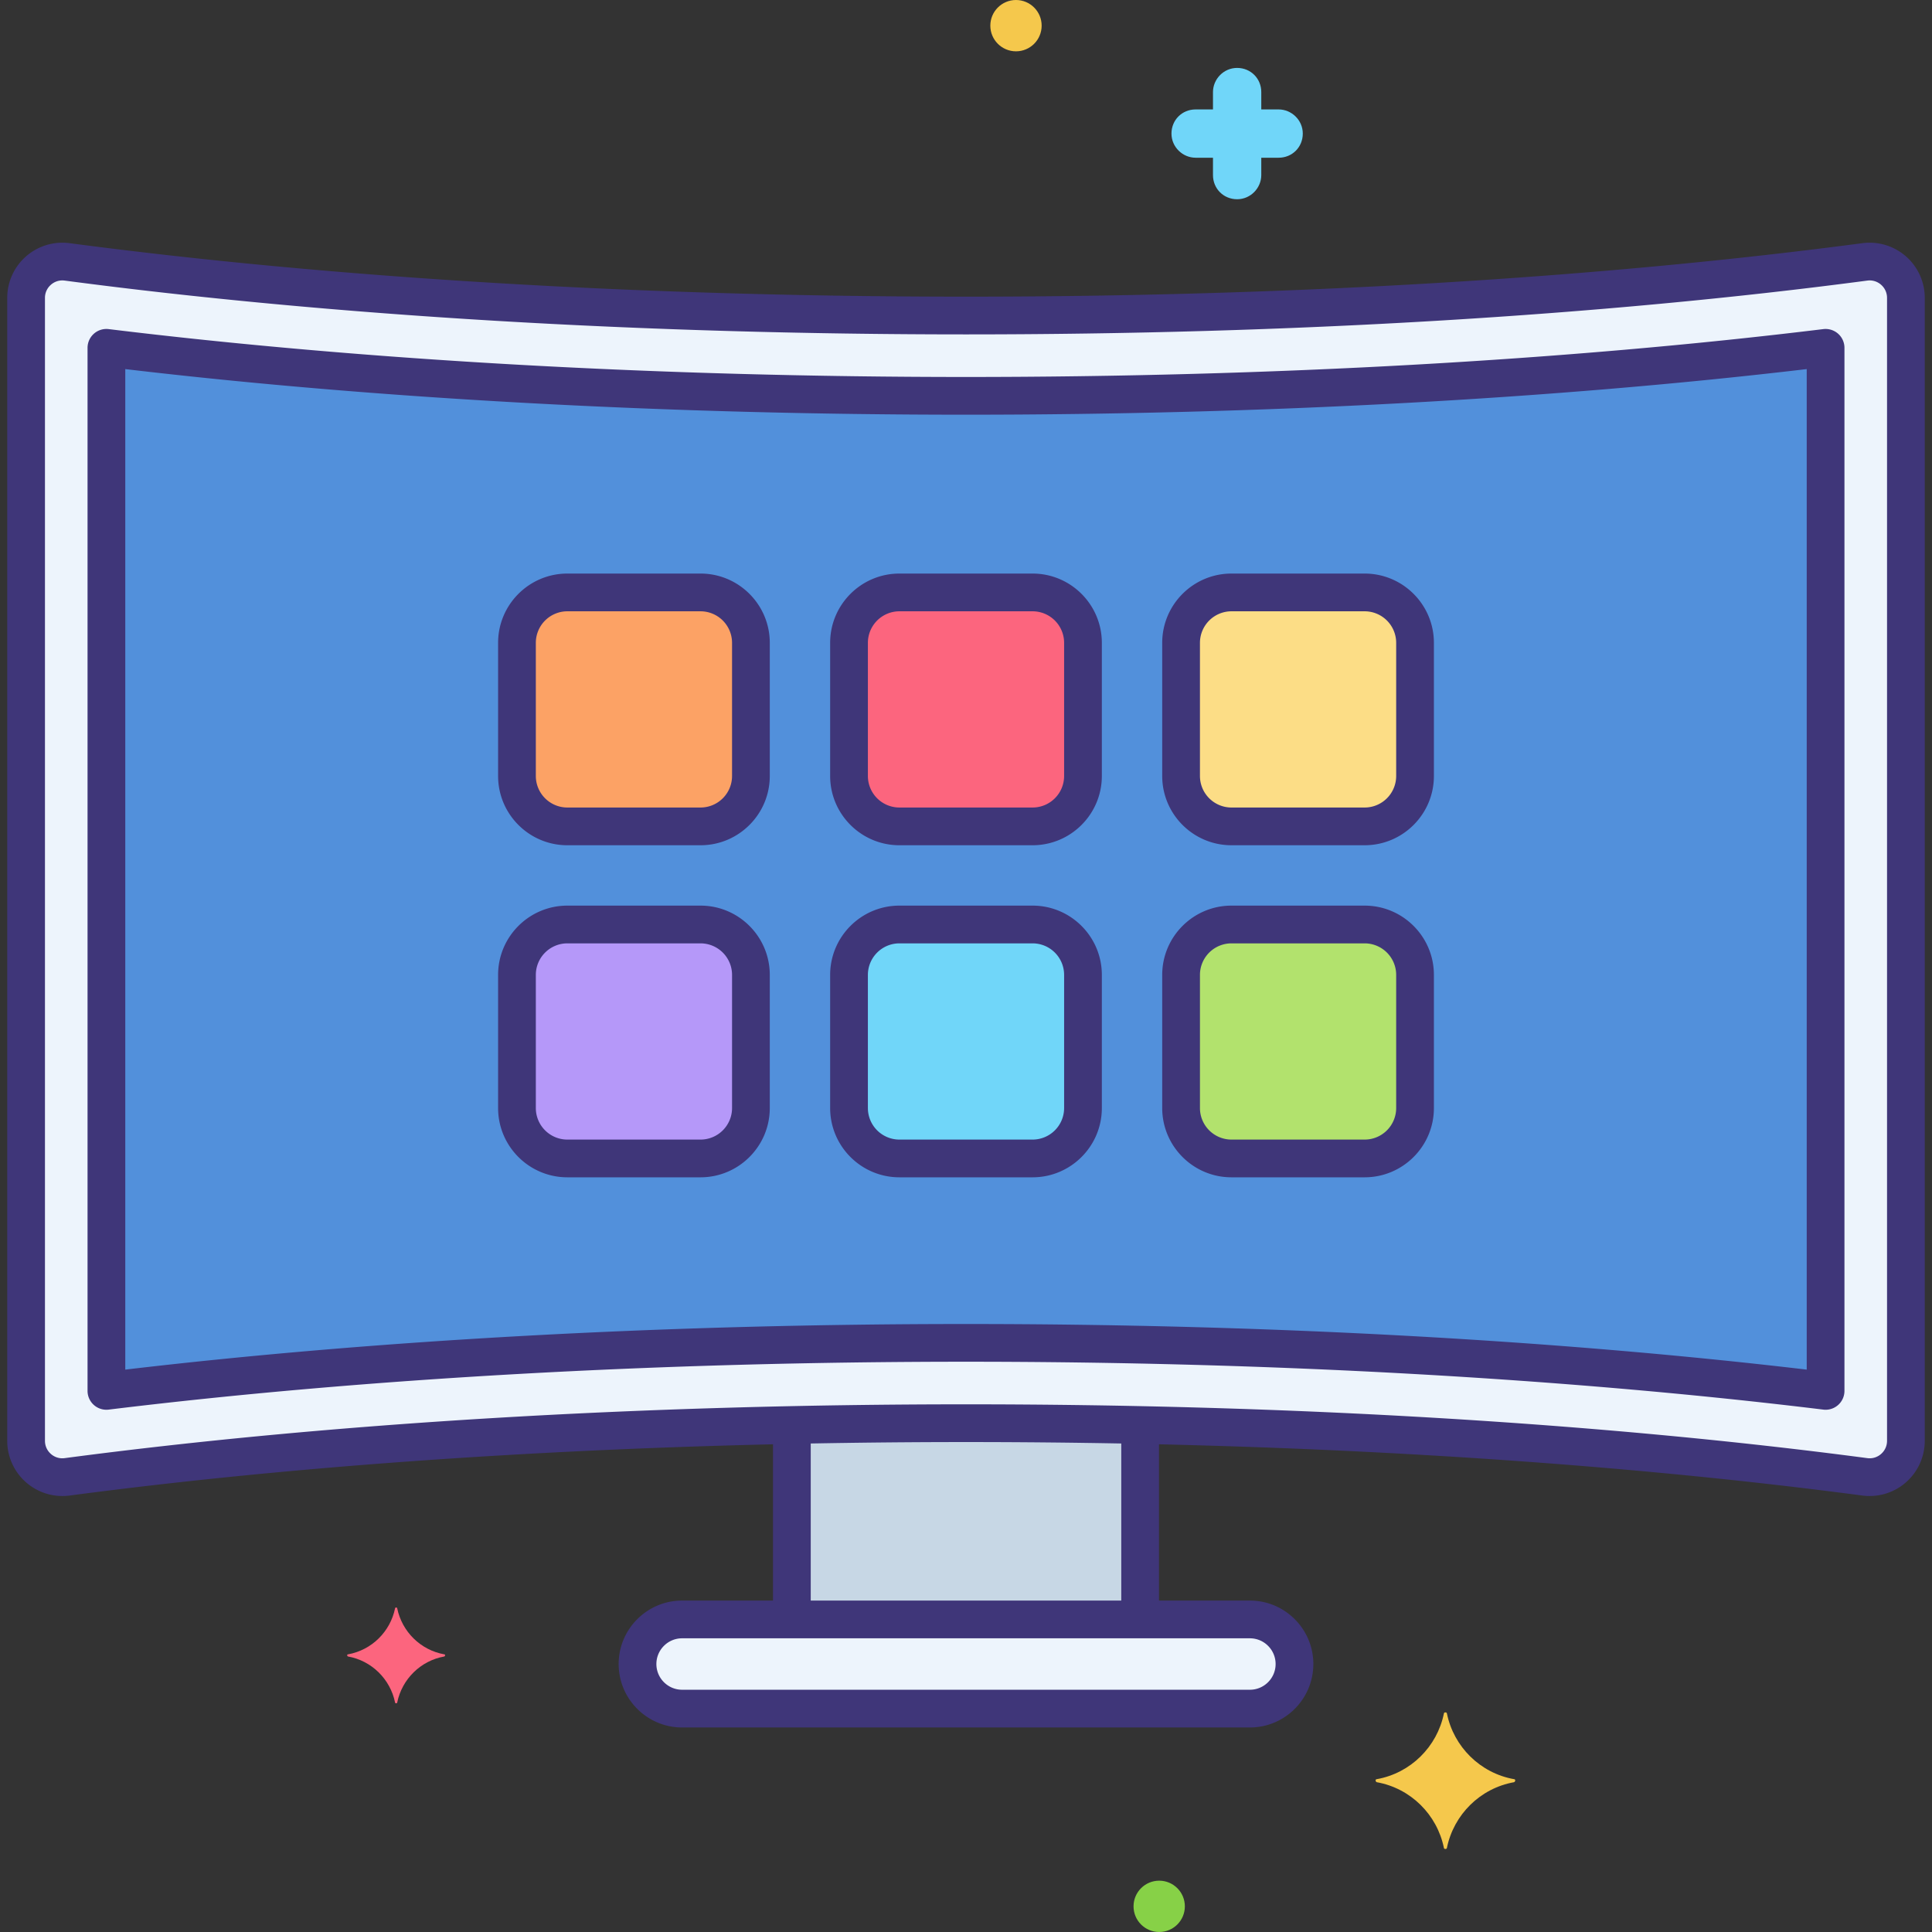
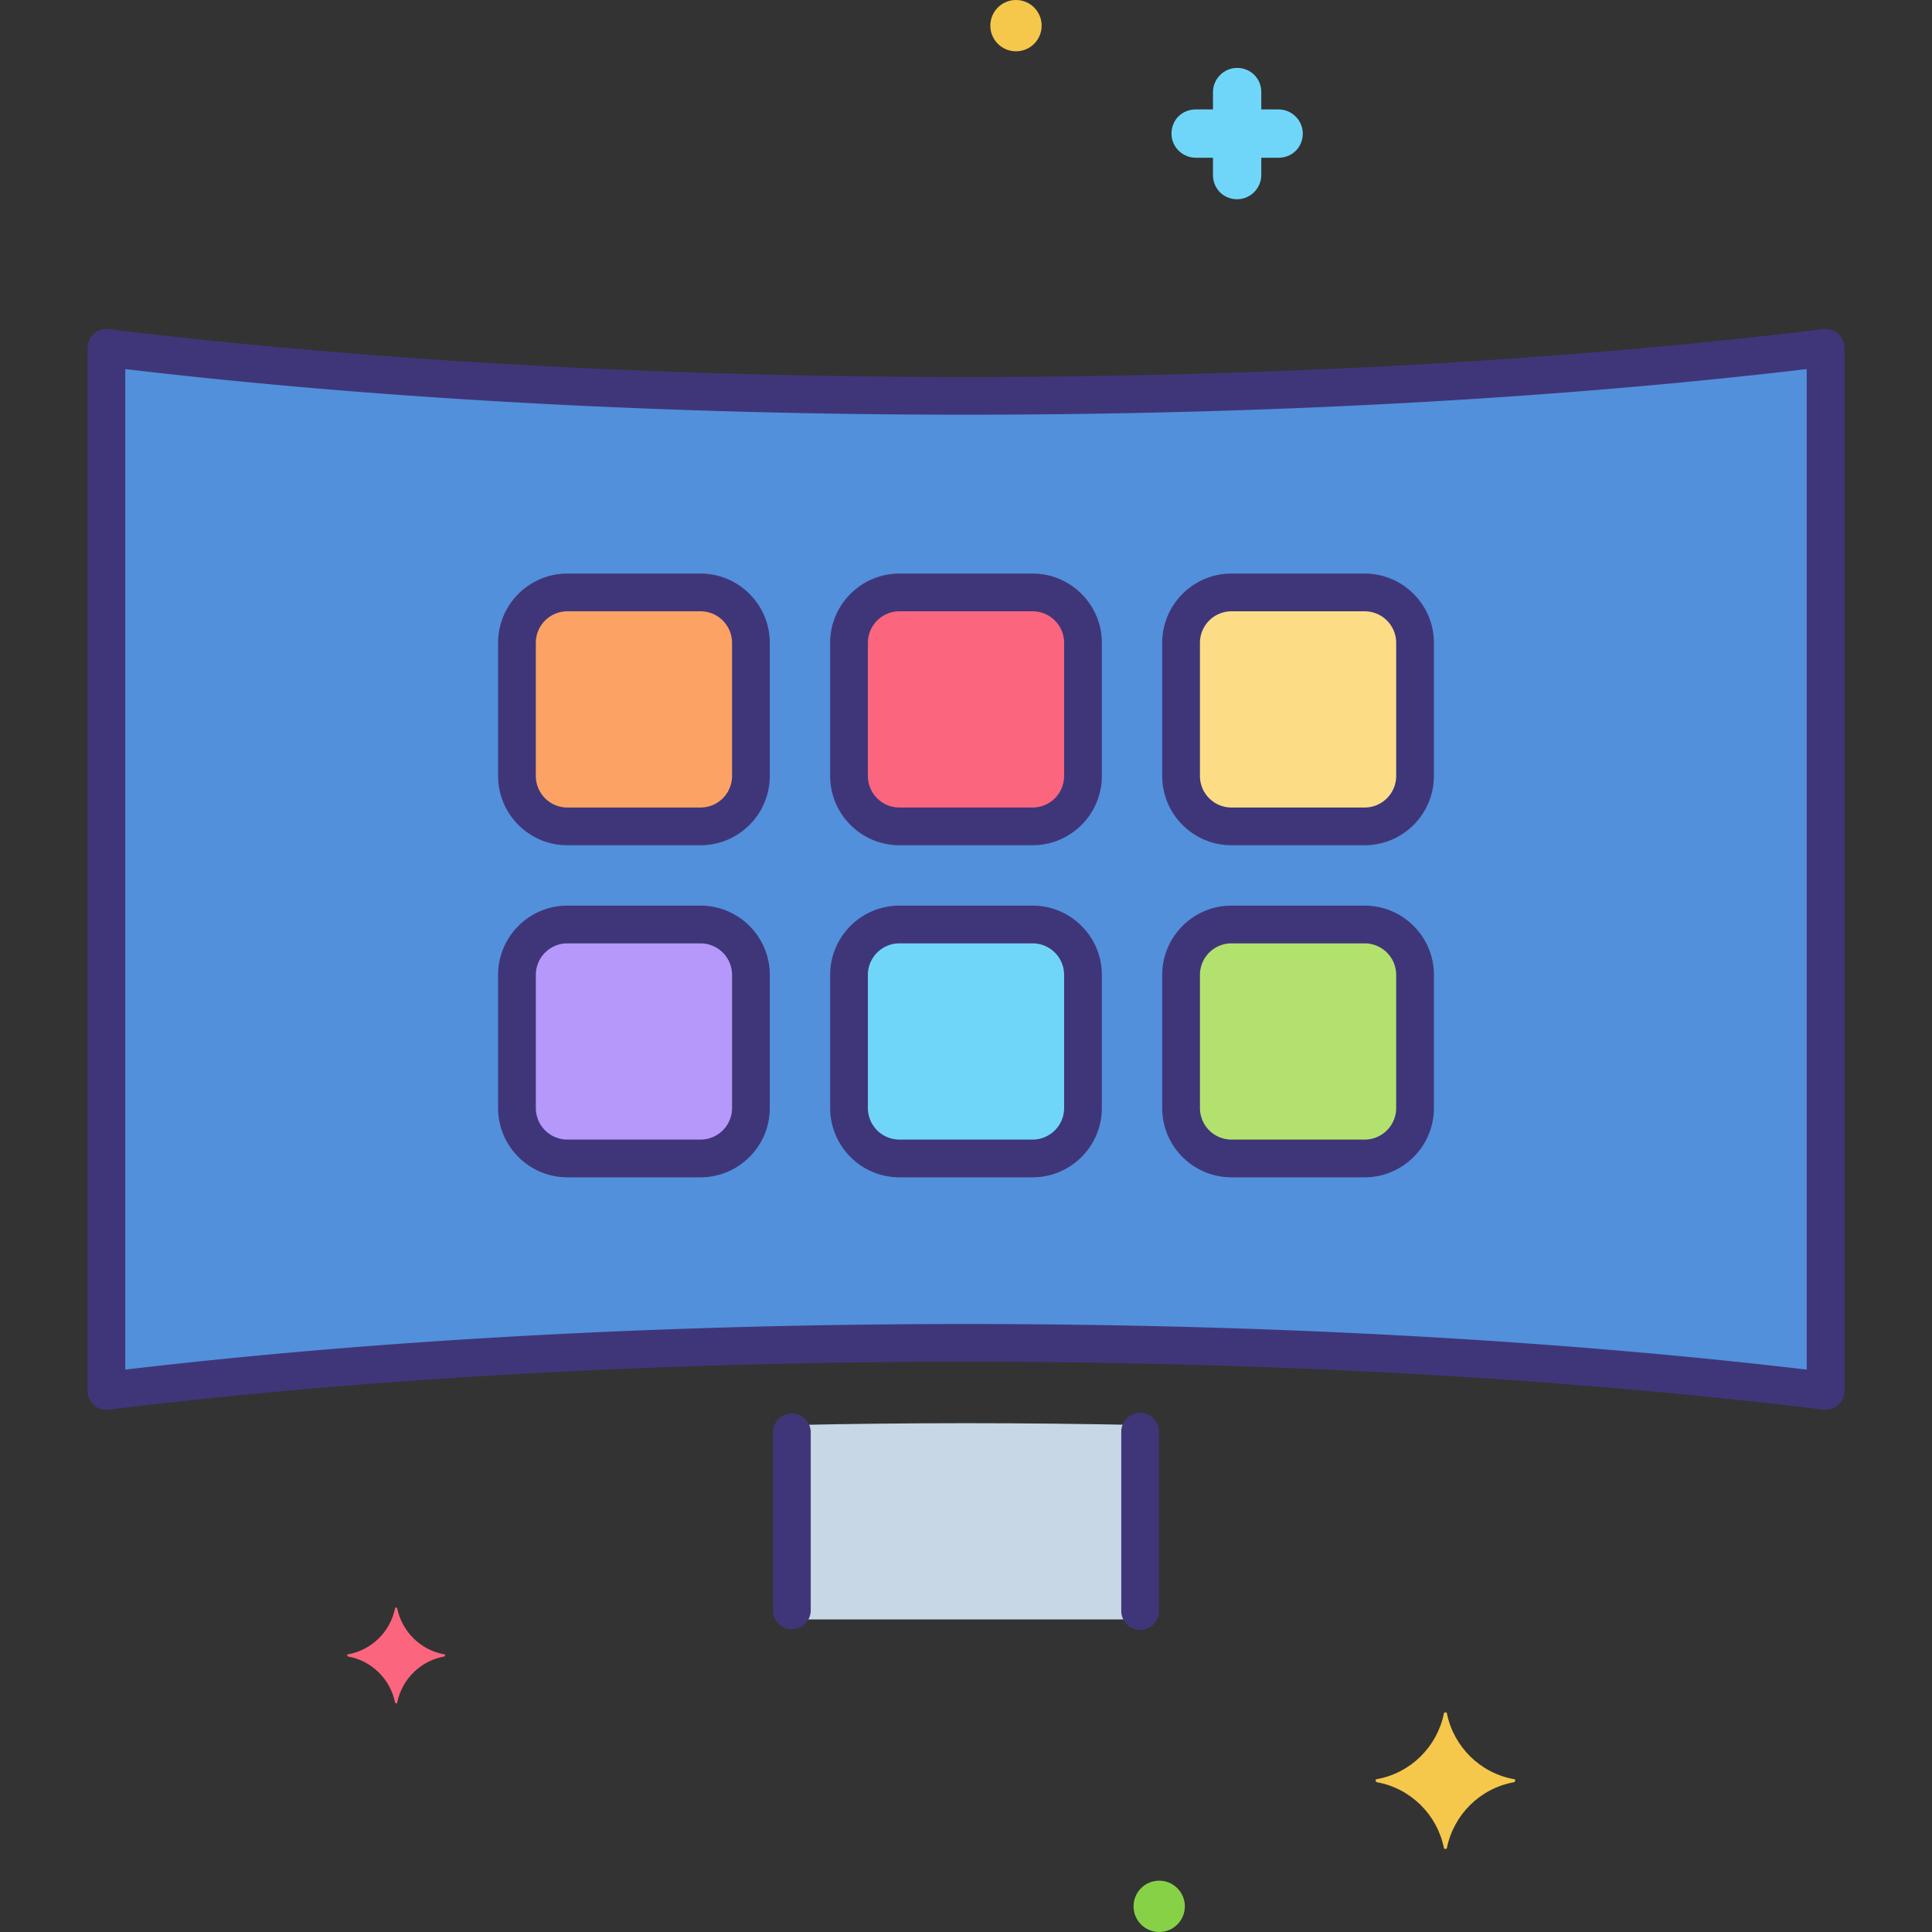
<svg xmlns="http://www.w3.org/2000/svg" version="1.1" width="512" height="512" x="0" y="0" viewBox="0 0 256 256" style="enable-background:new 0 0 512 512" xml:space="preserve" class="">
  <rect x="0" y="0" width="256" height="256" fill="#333333" stroke="none" />
  <g>
-     <path fill="#EDF4FC" d="M128 41.809c-44.203 0-85.219-2.625-119.098-7.109a4.812 4.812 0 0 0-5.443 4.777v151.435a4.813 4.813 0 0 0 5.443 4.777c33.879-4.483 74.895-7.109 119.098-7.109s85.219 2.625 119.098 7.109a4.812 4.812 0 0 0 5.443-4.777V39.477a4.813 4.813 0 0 0-5.443-4.777c-33.879 4.484-74.895 7.109-119.098 7.109zM165.617 226.4H90.383a5.909 5.909 0 0 1 0-11.816h75.235a5.909 5.909 0 0 1-.001 11.816z" opacity="1" data-original="#edf4fc" class="" />
    <path fill="#C7D7E5" d="M128 188.58c-7.8 0-15.494.086-23.074.245v25.759h46.148v-25.759c-7.58-.159-15.274-.245-23.074-.245z" opacity="1" data-original="#c7d7e5" class="" />
    <path fill="#5290DB" d="M14.1 46.089V184.3c34.104-4.167 73.312-6.362 113.9-6.362s79.796 2.195 113.9 6.362V46.089c-34.104 4.167-73.312 6.362-113.9 6.362s-79.796-2.195-113.9-6.362z" opacity="1" data-original="#5290db" class="" />
    <path fill="#FCA265" d="M92.822 109.5H75.178c-3.673 0-6.678-3.005-6.678-6.678V85.178c0-3.673 3.005-6.678 6.678-6.678h17.645c3.673 0 6.678 3.005 6.678 6.678v17.645c-.001 3.672-3.006 6.677-6.679 6.677z" opacity="1" data-original="#fca265" />
    <path fill="#FC657E" d="M136.822 109.5h-17.645c-3.673 0-6.678-3.005-6.678-6.678V85.178c0-3.673 3.005-6.678 6.678-6.678h17.645c3.673 0 6.678 3.005 6.678 6.678v17.645c0 3.672-3.005 6.677-6.678 6.677z" opacity="1" data-original="#fc657e" />
    <path fill="#FCDD86" d="M180.822 109.5h-17.645c-3.673 0-6.678-3.005-6.678-6.678V85.178c0-3.673 3.005-6.678 6.678-6.678h17.645c3.673 0 6.678 3.005 6.678 6.678v17.645c0 3.672-3.005 6.677-6.678 6.677z" opacity="1" data-original="#fcdd86" />
    <path fill="#B598F9" d="M92.822 153.5H75.178c-3.673 0-6.678-3.005-6.678-6.678v-17.645c0-3.673 3.005-6.678 6.678-6.678h17.645c3.673 0 6.678 3.005 6.678 6.678v17.645c-.001 3.673-3.006 6.678-6.679 6.678z" opacity="1" data-original="#b598f9" />
    <path fill="#70D6F9" d="M136.822 153.5h-17.645c-3.673 0-6.678-3.005-6.678-6.678v-17.645c0-3.673 3.005-6.678 6.678-6.678h17.645c3.673 0 6.678 3.005 6.678 6.678v17.645c0 3.673-3.005 6.678-6.678 6.678z" opacity="1" data-original="#70d6f9" />
    <path fill="#B2E26D" d="M180.822 153.5h-17.645c-3.673 0-6.678-3.005-6.678-6.678v-17.645c0-3.673 3.005-6.678 6.678-6.678h17.645c3.673 0 6.678 3.005 6.678 6.678v17.645c0 3.673-3.005 6.678-6.678 6.678z" opacity="1" data-original="#b2e26d" />
    <path fill="#FC657E" d="M58.876 219.21c-3.157-.561-5.613-3.017-6.245-6.104 0-.14-.281-.14-.281 0-.631 3.087-3.087 5.543-6.245 6.104-.14 0-.14.21 0 .281 3.157.561 5.613 3.017 6.245 6.104 0 .14.281.14.281 0 .631-3.087 3.087-5.543 6.245-6.104.14-.071.14-.281 0-.281z" opacity="1" data-original="#fc657e" />
    <path fill="#F5C84C" d="M200.624 235.75c-4.5-.8-8-4.3-8.9-8.7 0-.2-.4-.2-.4 0-.9 4.4-4.4 7.9-8.9 8.7-.2 0-.2.3 0 .4 4.5.8 8 4.3 8.9 8.7 0 .2.4.2.4 0 .9-4.4 4.4-7.9 8.9-8.7.2-.1.2-.4 0-.4z" opacity="1" data-original="#f5c84c" />
    <circle cx="153.6" cy="252.6" r="3.4" fill="#87D147" opacity="1" data-original="#87d147" />
    <circle cx="134.624" cy="3.4" r="3.4" fill="#F5C84C" opacity="1" data-original="#f5c84c" />
    <path fill="#70D6F9" d="M158.426 14.5h2.3v-2.3c0-1.7 1.4-3.2 3.2-3.2s3.2 1.4 3.2 3.2v2.3h2.3c1.7 0 3.2 1.4 3.2 3.2s-1.4 3.2-3.2 3.2h-2.3v2.3c0 1.7-1.4 3.2-3.2 3.2s-3.2-1.4-3.2-3.2v-2.3h-2.3c-1.7 0-3.2-1.4-3.2-3.2s1.4-3.2 3.2-3.2z" opacity="1" data-original="#70d6f9" />
-     <path d="M8.269 198.23a7.305 7.305 0 0 1-4.816-1.811 7.322 7.322 0 0 1-2.495-5.507V39.477a7.31 7.31 0 0 1 8.271-7.255C44.268 36.858 85.338 39.309 128 39.309s83.732-2.451 118.771-7.087a7.31 7.31 0 0 1 8.271 7.255v151.435a7.319 7.319 0 0 1-2.495 5.507 7.304 7.304 0 0 1-5.776 1.748c-35.039-4.636-76.108-7.087-118.771-7.087s-83.732 2.451-118.771 7.087a7.38 7.38 0 0 1-.96.063zm-.01-161.072c-.556 0-1.083.198-1.511.572a2.292 2.292 0 0 0-.79 1.747v151.435c0 .68.281 1.301.79 1.747a2.272 2.272 0 0 0 1.825.551c35.252-4.665 76.549-7.13 119.427-7.13s84.174 2.465 119.427 7.13a2.277 2.277 0 0 0 1.825-.551c.509-.446.79-1.067.79-1.747V39.477c0-.68-.281-1.3-.79-1.747a2.284 2.284 0 0 0-1.825-.551c-35.252 4.665-76.549 7.13-119.427 7.13s-84.174-2.465-119.427-7.13a2.377 2.377 0 0 0-.314-.021zM165.617 228.899H90.383c-4.636 0-8.408-3.771-8.408-8.407s3.771-8.408 8.408-8.408h75.234c4.636 0 8.408 3.771 8.408 8.408 0 4.636-3.772 8.407-8.408 8.407zm-75.234-11.815c-1.879 0-3.408 1.529-3.408 3.408s1.529 3.407 3.408 3.407h75.234c1.879 0 3.408-1.528 3.408-3.407s-1.529-3.408-3.408-3.408z" fill="#3F3679" opacity="1" data-original="#000000" class="" />
    <path d="M151.074 215.958a2.5 2.5 0 0 1-2.5-2.5v-23.739a2.5 2.5 0 1 1 5 0v23.739a2.5 2.5 0 0 1-2.5 2.5zM104.926 215.875a2.5 2.5 0 0 1-2.5-2.5v-23.583a2.5 2.5 0 1 1 5 0v23.583a2.5 2.5 0 0 1-2.5 2.5zM241.9 186.8a2.37 2.37 0 0 1-.303-.019c-33.962-4.15-73.244-6.344-113.597-6.344-40.354 0-79.635 2.194-113.597 6.344A2.5 2.5 0 0 1 11.6 184.3V46.089a2.5 2.5 0 0 1 2.803-2.481c33.964 4.15 73.245 6.343 113.597 6.343s79.633-2.193 113.597-6.343a2.515 2.515 0 0 1 1.96.609 2.5 2.5 0 0 1 .843 1.872V184.3a2.5 2.5 0 0 1-2.5 2.5zM128 175.438c39.448 0 77.891 2.088 111.4 6.044V48.907c-33.51 3.956-71.953 6.043-111.4 6.043s-77.889-2.087-111.4-6.043v132.575c33.509-3.956 71.951-6.044 111.4-6.044z" fill="#3F3679" opacity="1" data-original="#000000" class="" />
    <path d="M92.822 112H75.178c-5.061 0-9.178-4.117-9.178-9.178V85.178C66 80.117 70.117 76 75.178 76h17.645c5.061 0 9.178 4.117 9.178 9.178v17.645C102 107.883 97.883 112 92.822 112zM75.178 81A4.182 4.182 0 0 0 71 85.178v17.645a4.182 4.182 0 0 0 4.178 4.178h17.645a4.182 4.182 0 0 0 4.178-4.178V85.178A4.184 4.184 0 0 0 92.822 81zM136.822 112h-17.645c-5.061 0-9.178-4.117-9.178-9.178V85.178c0-5.061 4.117-9.178 9.178-9.178h17.645c5.061 0 9.178 4.117 9.178 9.178v17.645c0 5.06-4.117 9.177-9.178 9.177zm-17.644-31A4.182 4.182 0 0 0 115 85.178v17.645a4.182 4.182 0 0 0 4.178 4.178h17.645a4.182 4.182 0 0 0 4.178-4.178V85.178A4.182 4.182 0 0 0 136.823 81zM180.822 112h-17.645c-5.061 0-9.178-4.117-9.178-9.178V85.178c0-5.061 4.117-9.178 9.178-9.178h17.645c5.061 0 9.178 4.117 9.178 9.178v17.645c0 5.06-4.117 9.177-9.178 9.177zm-17.644-31A4.182 4.182 0 0 0 159 85.178v17.645a4.182 4.182 0 0 0 4.178 4.178h17.645a4.182 4.182 0 0 0 4.178-4.178V85.178A4.182 4.182 0 0 0 180.823 81zM92.822 156H75.178c-5.061 0-9.178-4.117-9.178-9.178v-17.645c0-5.061 4.117-9.178 9.178-9.178h17.645c5.061 0 9.178 4.117 9.178 9.178v17.645C102 151.883 97.883 156 92.822 156zm-17.644-31A4.182 4.182 0 0 0 71 129.178v17.645a4.182 4.182 0 0 0 4.178 4.178h17.645a4.182 4.182 0 0 0 4.178-4.178v-17.645A4.182 4.182 0 0 0 92.823 125zM136.822 156h-17.645c-5.061 0-9.178-4.117-9.178-9.178v-17.645c0-5.061 4.117-9.178 9.178-9.178h17.645c5.061 0 9.178 4.117 9.178 9.178v17.645c0 5.061-4.117 9.178-9.178 9.178zm-17.644-31a4.182 4.182 0 0 0-4.178 4.178v17.645a4.182 4.182 0 0 0 4.178 4.178h17.645a4.182 4.182 0 0 0 4.178-4.178v-17.645a4.182 4.182 0 0 0-4.178-4.178zM180.822 156h-17.645c-5.061 0-9.178-4.117-9.178-9.178v-17.645c0-5.061 4.117-9.178 9.178-9.178h17.645c5.061 0 9.178 4.117 9.178 9.178v17.645c0 5.061-4.117 9.178-9.178 9.178zm-17.644-31a4.182 4.182 0 0 0-4.178 4.178v17.645a4.182 4.182 0 0 0 4.178 4.178h17.645a4.182 4.182 0 0 0 4.178-4.178v-17.645a4.182 4.182 0 0 0-4.178-4.178z" fill="#3F3679" opacity="1" data-original="#000000" class="" />
  </g>
</svg>